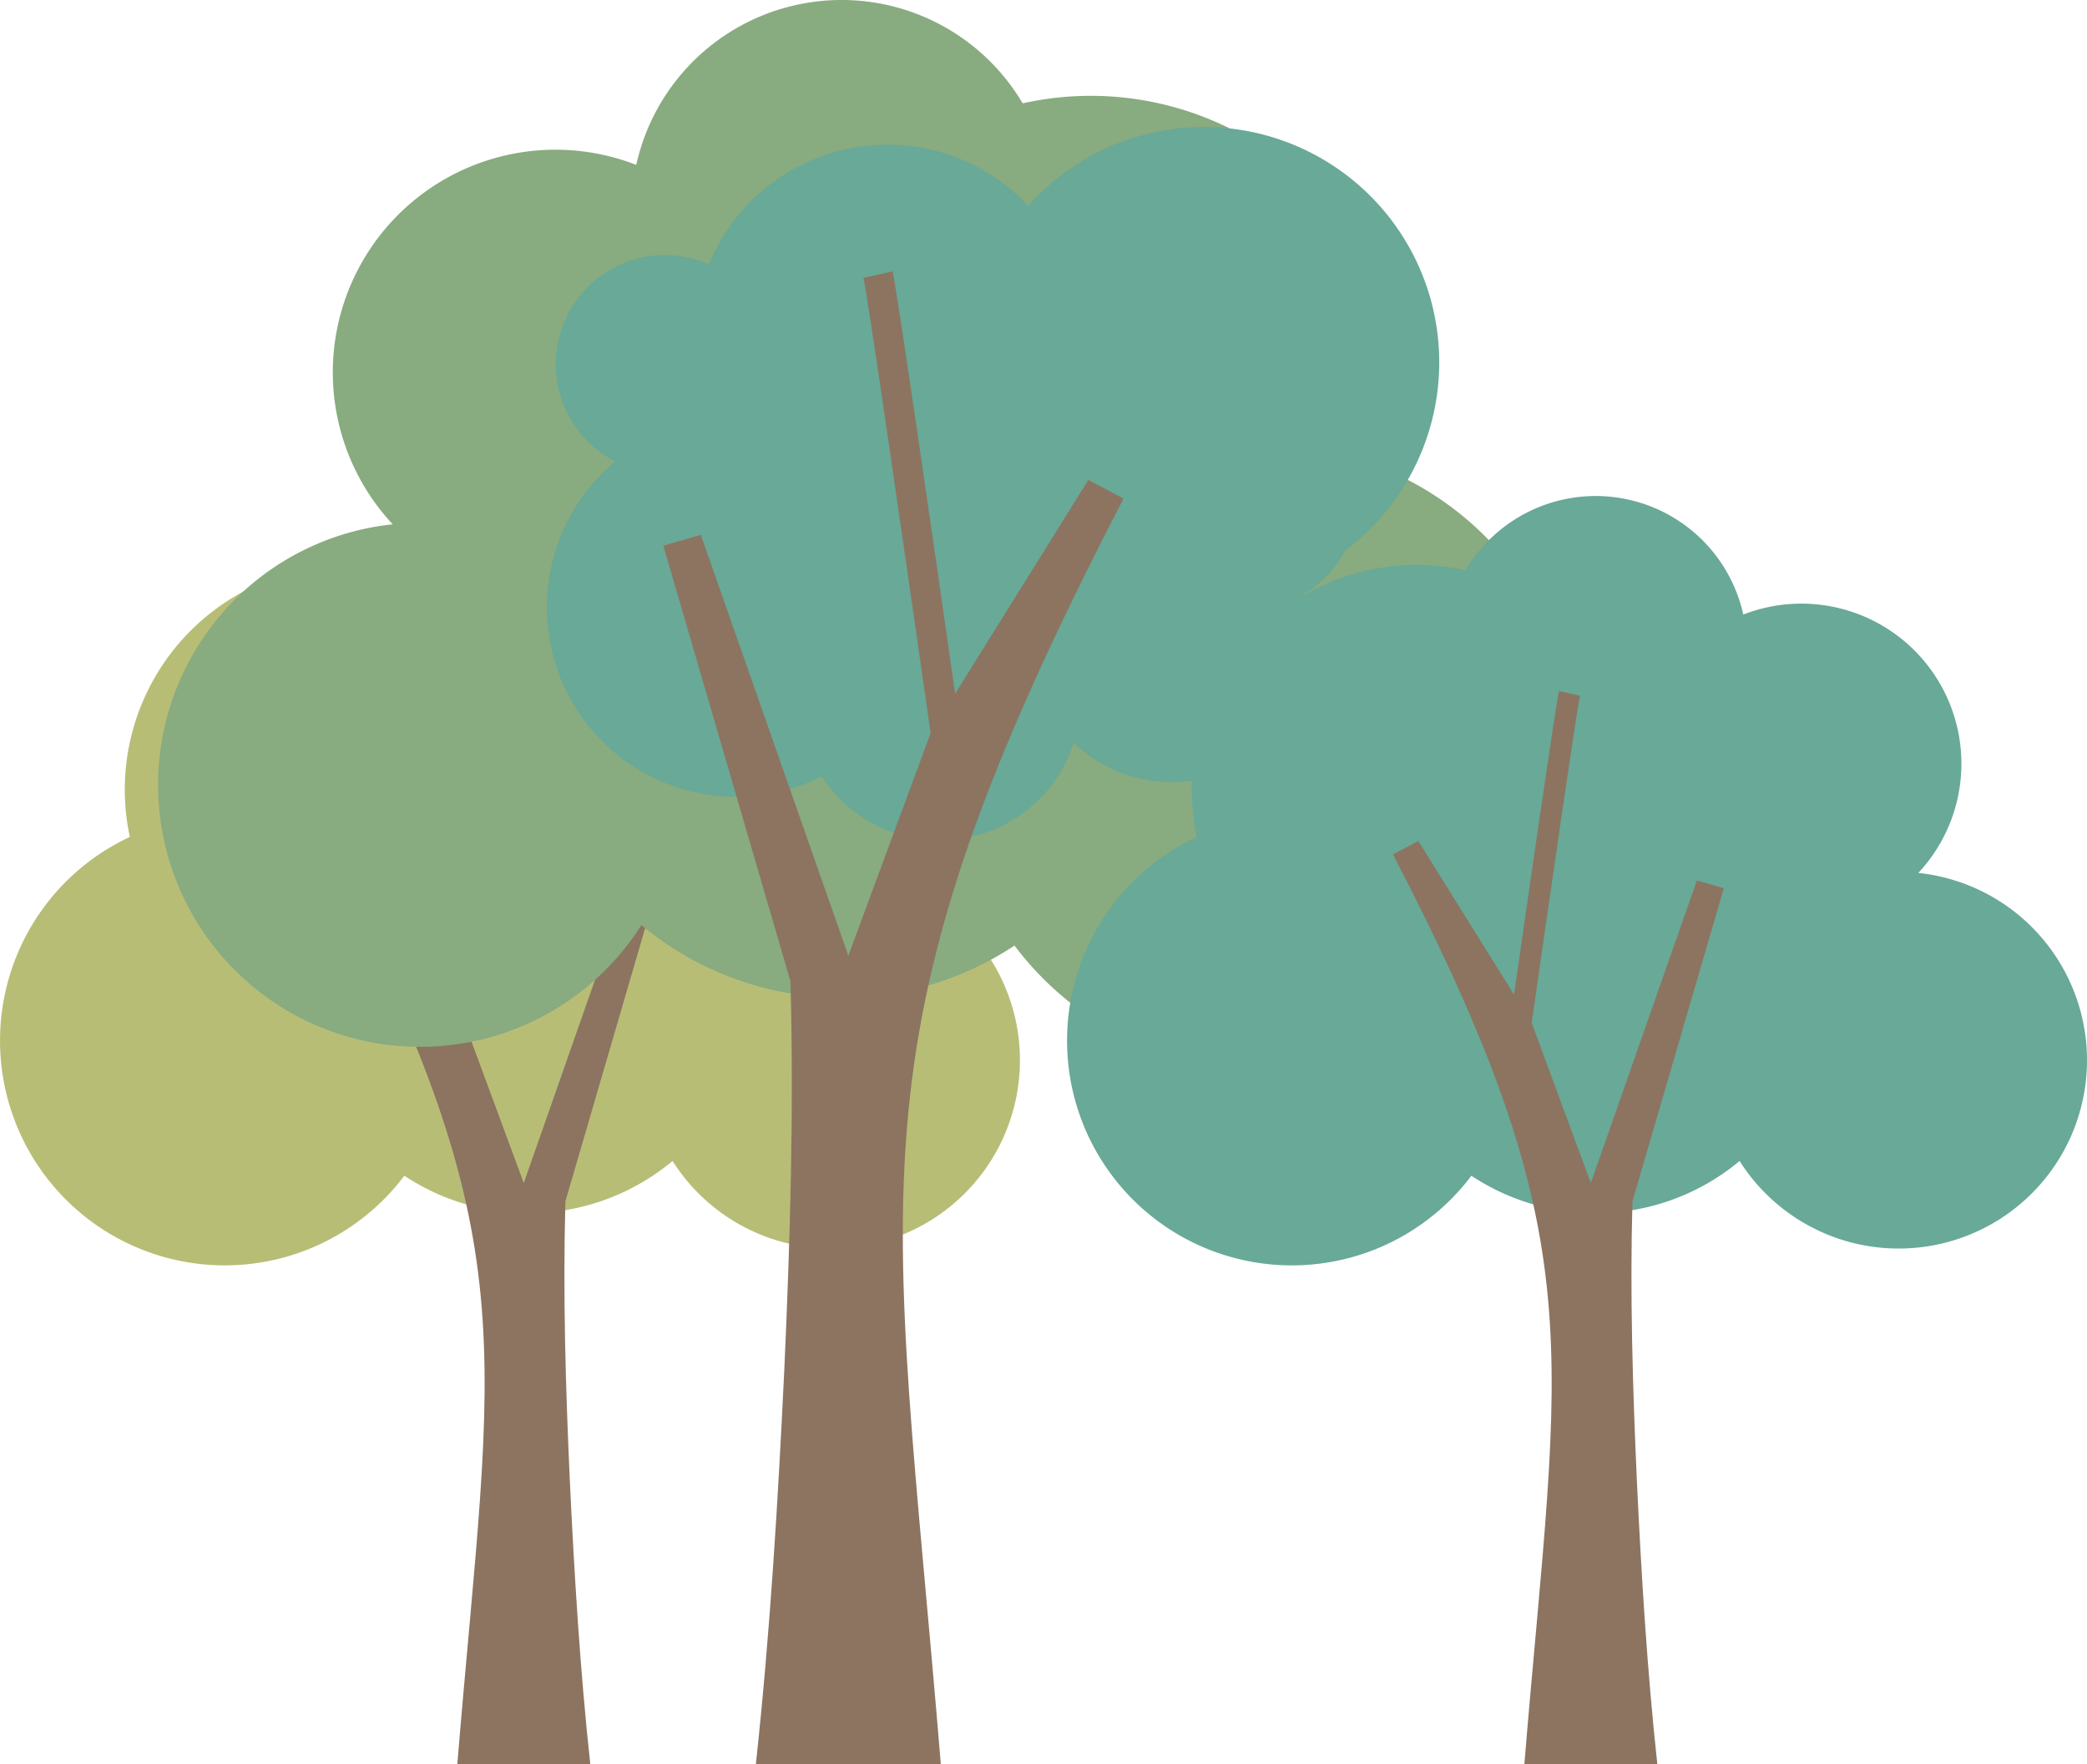
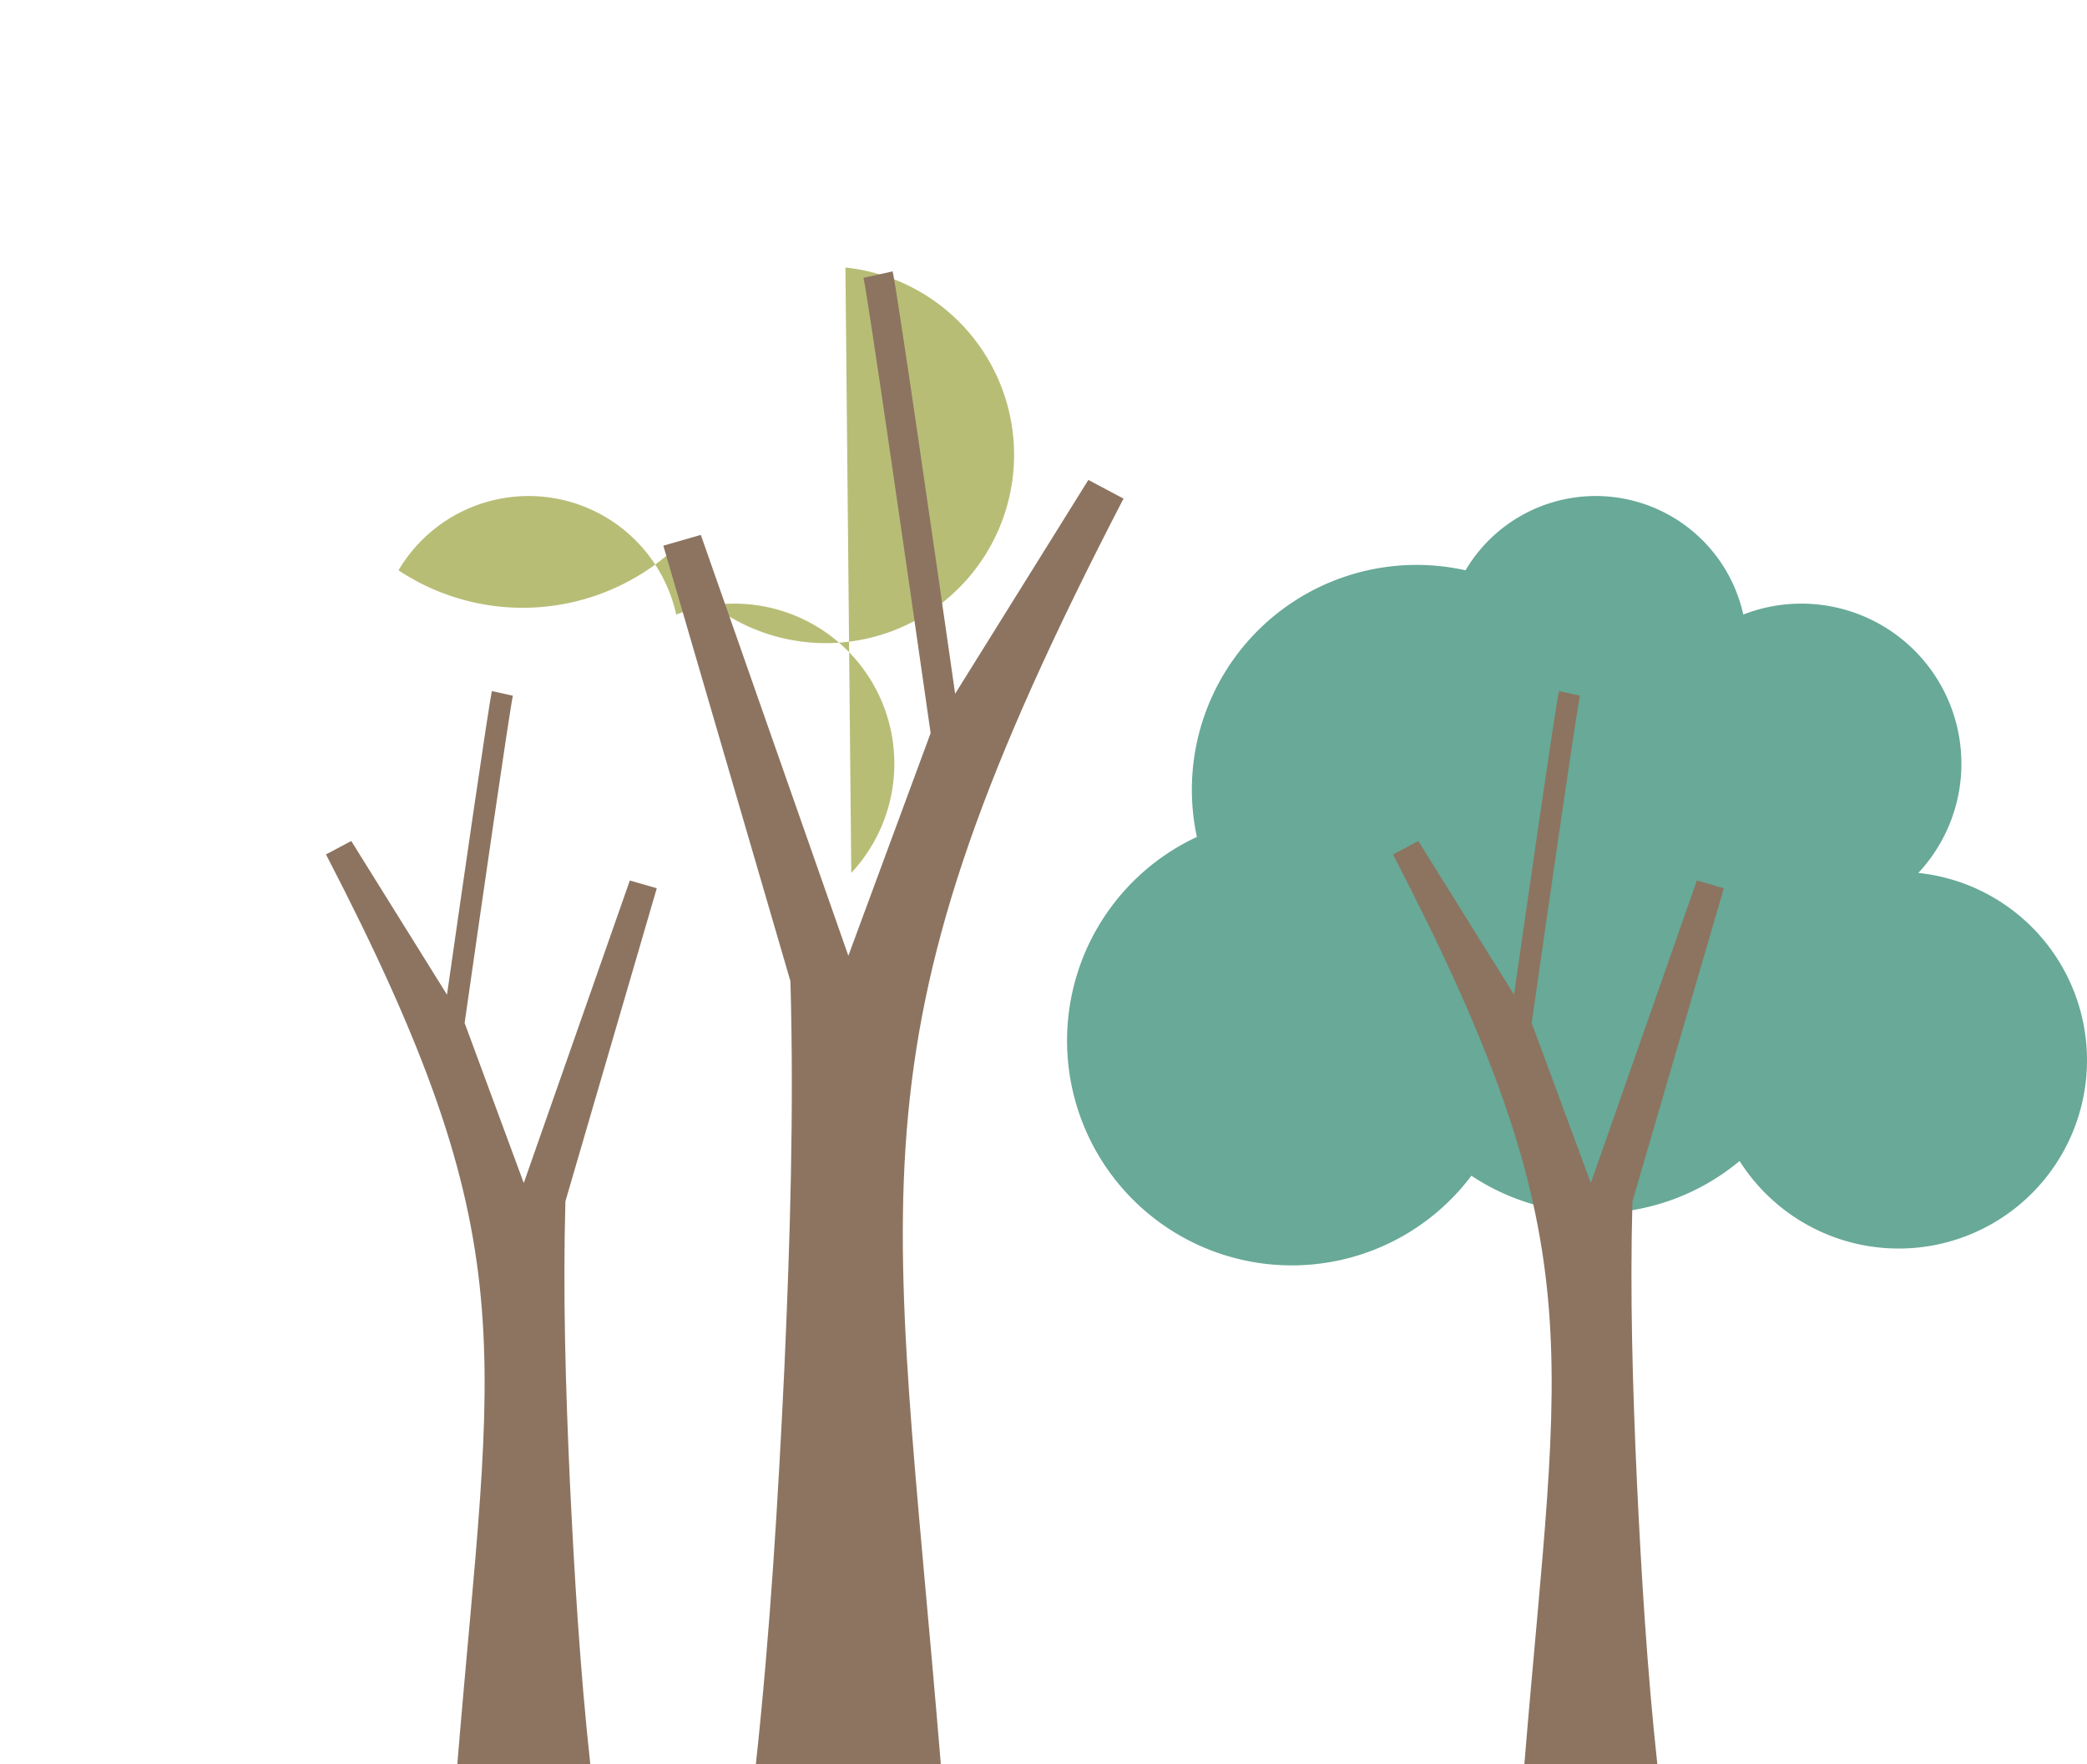
<svg xmlns="http://www.w3.org/2000/svg" viewBox="0 0 521.185 440.515" width="100%" style="vertical-align: middle; max-width: 100%; width: 100%;">
  <g>
    <g>
-       <path d="M212.59,217.984a39.967,39.967,0,0,0-43.715-64.519,37.749,37.749,0,0,0-69.361-11.047A56.119,56.119,0,0,0,32.422,209,56.12,56.12,0,1,0,100.977,293.6a56.1,56.1,0,0,0,66.977-3.681,47.027,47.027,0,1,0,44.636-71.931Z" fill="rgb(184, 189, 118)">
+       <path d="M212.59,217.984a39.967,39.967,0,0,0-43.715-64.519,37.749,37.749,0,0,0-69.361-11.047a56.1,56.1,0,0,0,66.977-3.681,47.027,47.027,0,1,0,44.636-71.931Z" fill="rgb(184, 189, 118)">
     </path>
      <path d="M142.3,369.674c-1.045-23.22-1.747-46.451-1.1-69.689h0l22.818-78.168-6.73-1.937L130.8,295.424l-14.769-39.962c4.382-30.671,11.213-77.958,12.05-81.724l-5.232-1.162c-.9,4.029-7.675,51.064-11.22,75.819L87.72,210.015l-6.313,3.35c50.643,97.712,41.523,121.325,32.8,227.15h33.2C144.849,416.941,143.43,393.326,142.3,369.674Z" fill="rgb(140, 116, 97)">
-      </path>
-       <path d="M98.077,130.934a55.6,55.6,0,0,1,60.816-89.757,52.515,52.515,0,0,1,96.494-15.368,78.075,78.075,0,0,1,93.338,92.632,78.073,78.073,0,1,1-95.373,117.683A78.046,78.046,0,0,1,160.174,231a65.423,65.423,0,1,1-62.1-100.069Z" fill="rgb(136,171,128)">
-      </path>
-       <path d="M136.592,151.627a47.281,47.281,0,0,0,68.619,42.259,35.169,35.169,0,0,0,62.936-8.415A35.139,35.139,0,0,0,325.6,148.353a27.422,27.422,0,0,0,10.294-10.85A58.757,58.757,0,1,0,256.778,51.41a48.132,48.132,0,0,0-79.712,14.61,27.256,27.256,0,0,0-23.4,49.21A47.242,47.242,0,0,0,136.592,151.627Zm122.115-2.615c.078-.057.155-.116.232-.174.029.078.056.156.086.233-.02.059-.045.114-.064.173C258.878,149.164,258.79,149.091,258.707,149.012Z" fill="rgb(104,169,151)">
     </path>
      <path d="M195.867,341.963c1.454-32.3,2.43-64.623,1.528-96.95h0L165.652,136.267l9.363-2.695,36.843,105.1,20.547-55.6c-6.1-42.668-15.6-108.453-16.764-113.692l7.279-1.616c1.246,5.605,10.677,71.039,15.609,105.477l33.265-53.393,8.783,4.66c-70.453,135.935-57.766,168.785-45.627,316.007H188.766C192.318,407.719,194.291,374.867,195.867,341.963Z" fill="rgb(140, 116, 97)">
     </path>
      <path d="M479.064,217.984a39.967,39.967,0,0,0-43.716-64.519,37.749,37.749,0,0,0-69.361-11.047A56.122,56.122,0,0,0,298.9,209,56.12,56.12,0,1,0,367.451,293.6a56.1,56.1,0,0,0,66.977-3.681,47.027,47.027,0,1,0,44.636-71.931Z" fill="rgb(104,169,151)">
     </path>
      <path d="M408.771,369.674c-1.044-23.22-1.746-46.451-1.1-69.689h0l22.817-78.168-6.73-1.937-26.483,75.544-14.769-39.962c4.382-30.671,11.213-77.958,12.05-81.724l-5.233-1.162c-.895,4.029-7.674,51.064-11.22,75.819l-23.911-38.38-6.313,3.35c50.643,97.712,41.522,121.325,32.8,227.15h33.2C411.323,416.941,409.9,393.326,408.771,369.674Z" fill="rgb(140, 116, 97)">
     </path>
    </g>
  </g>
</svg>